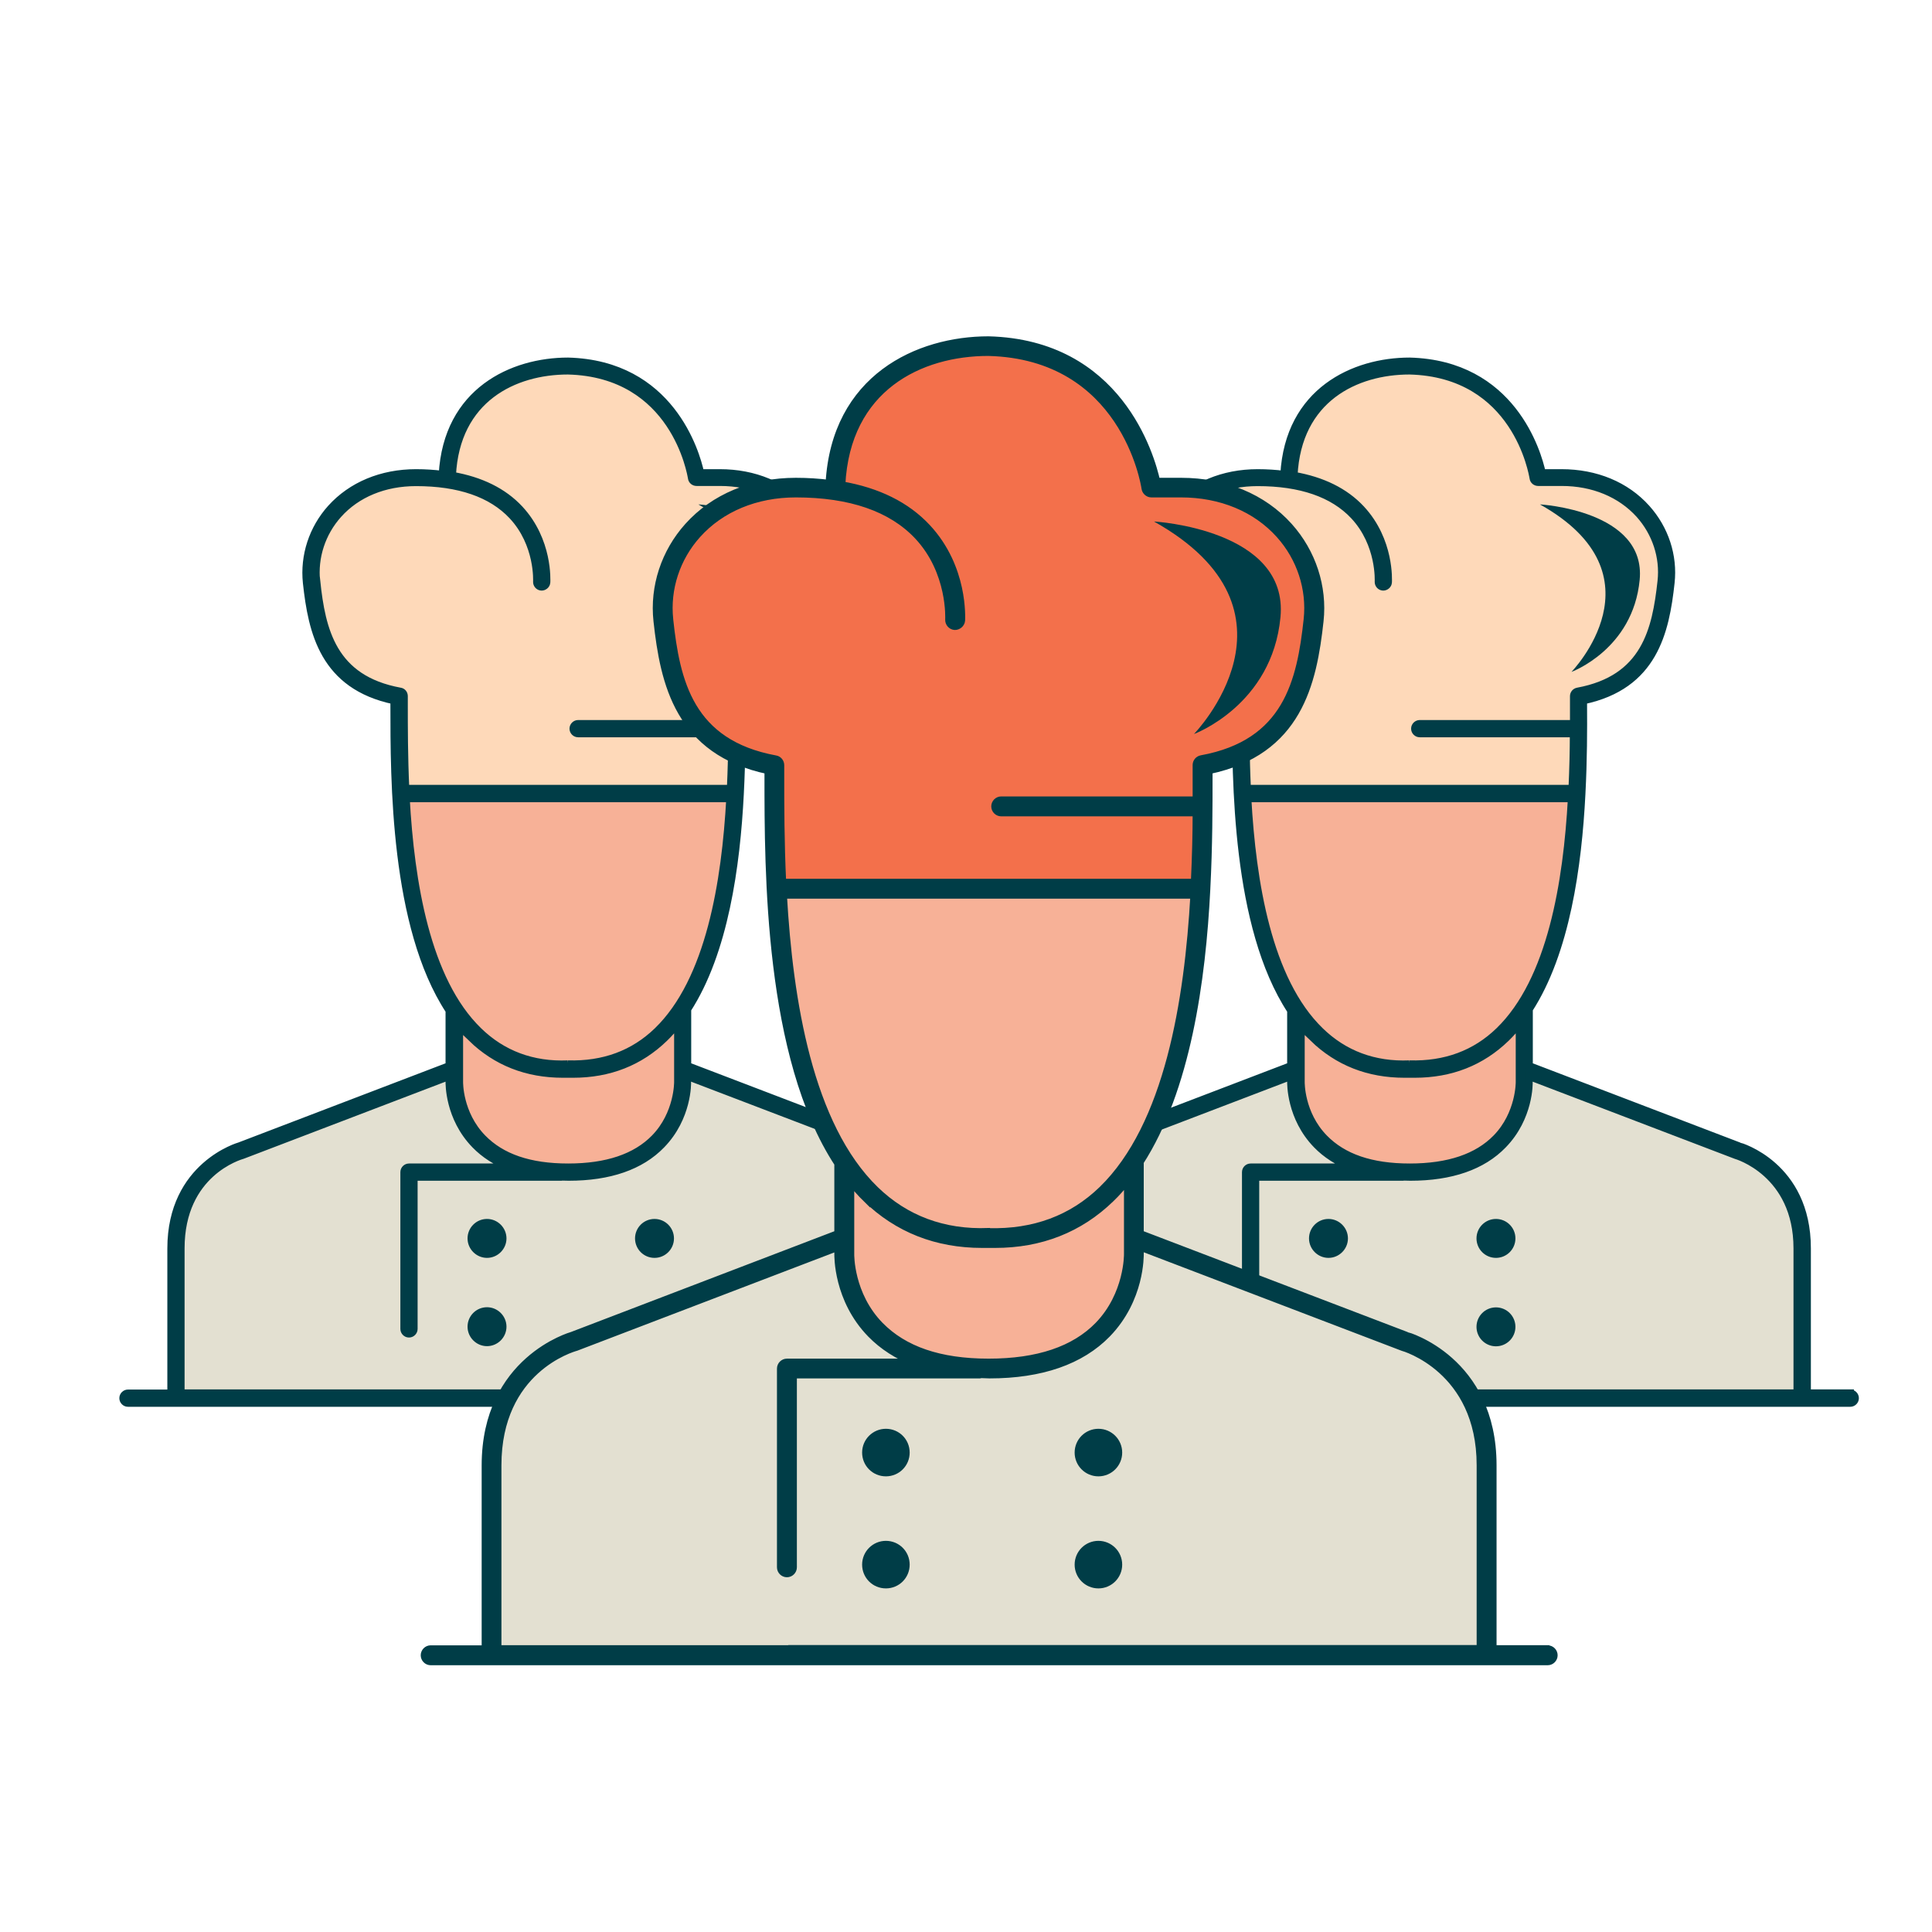
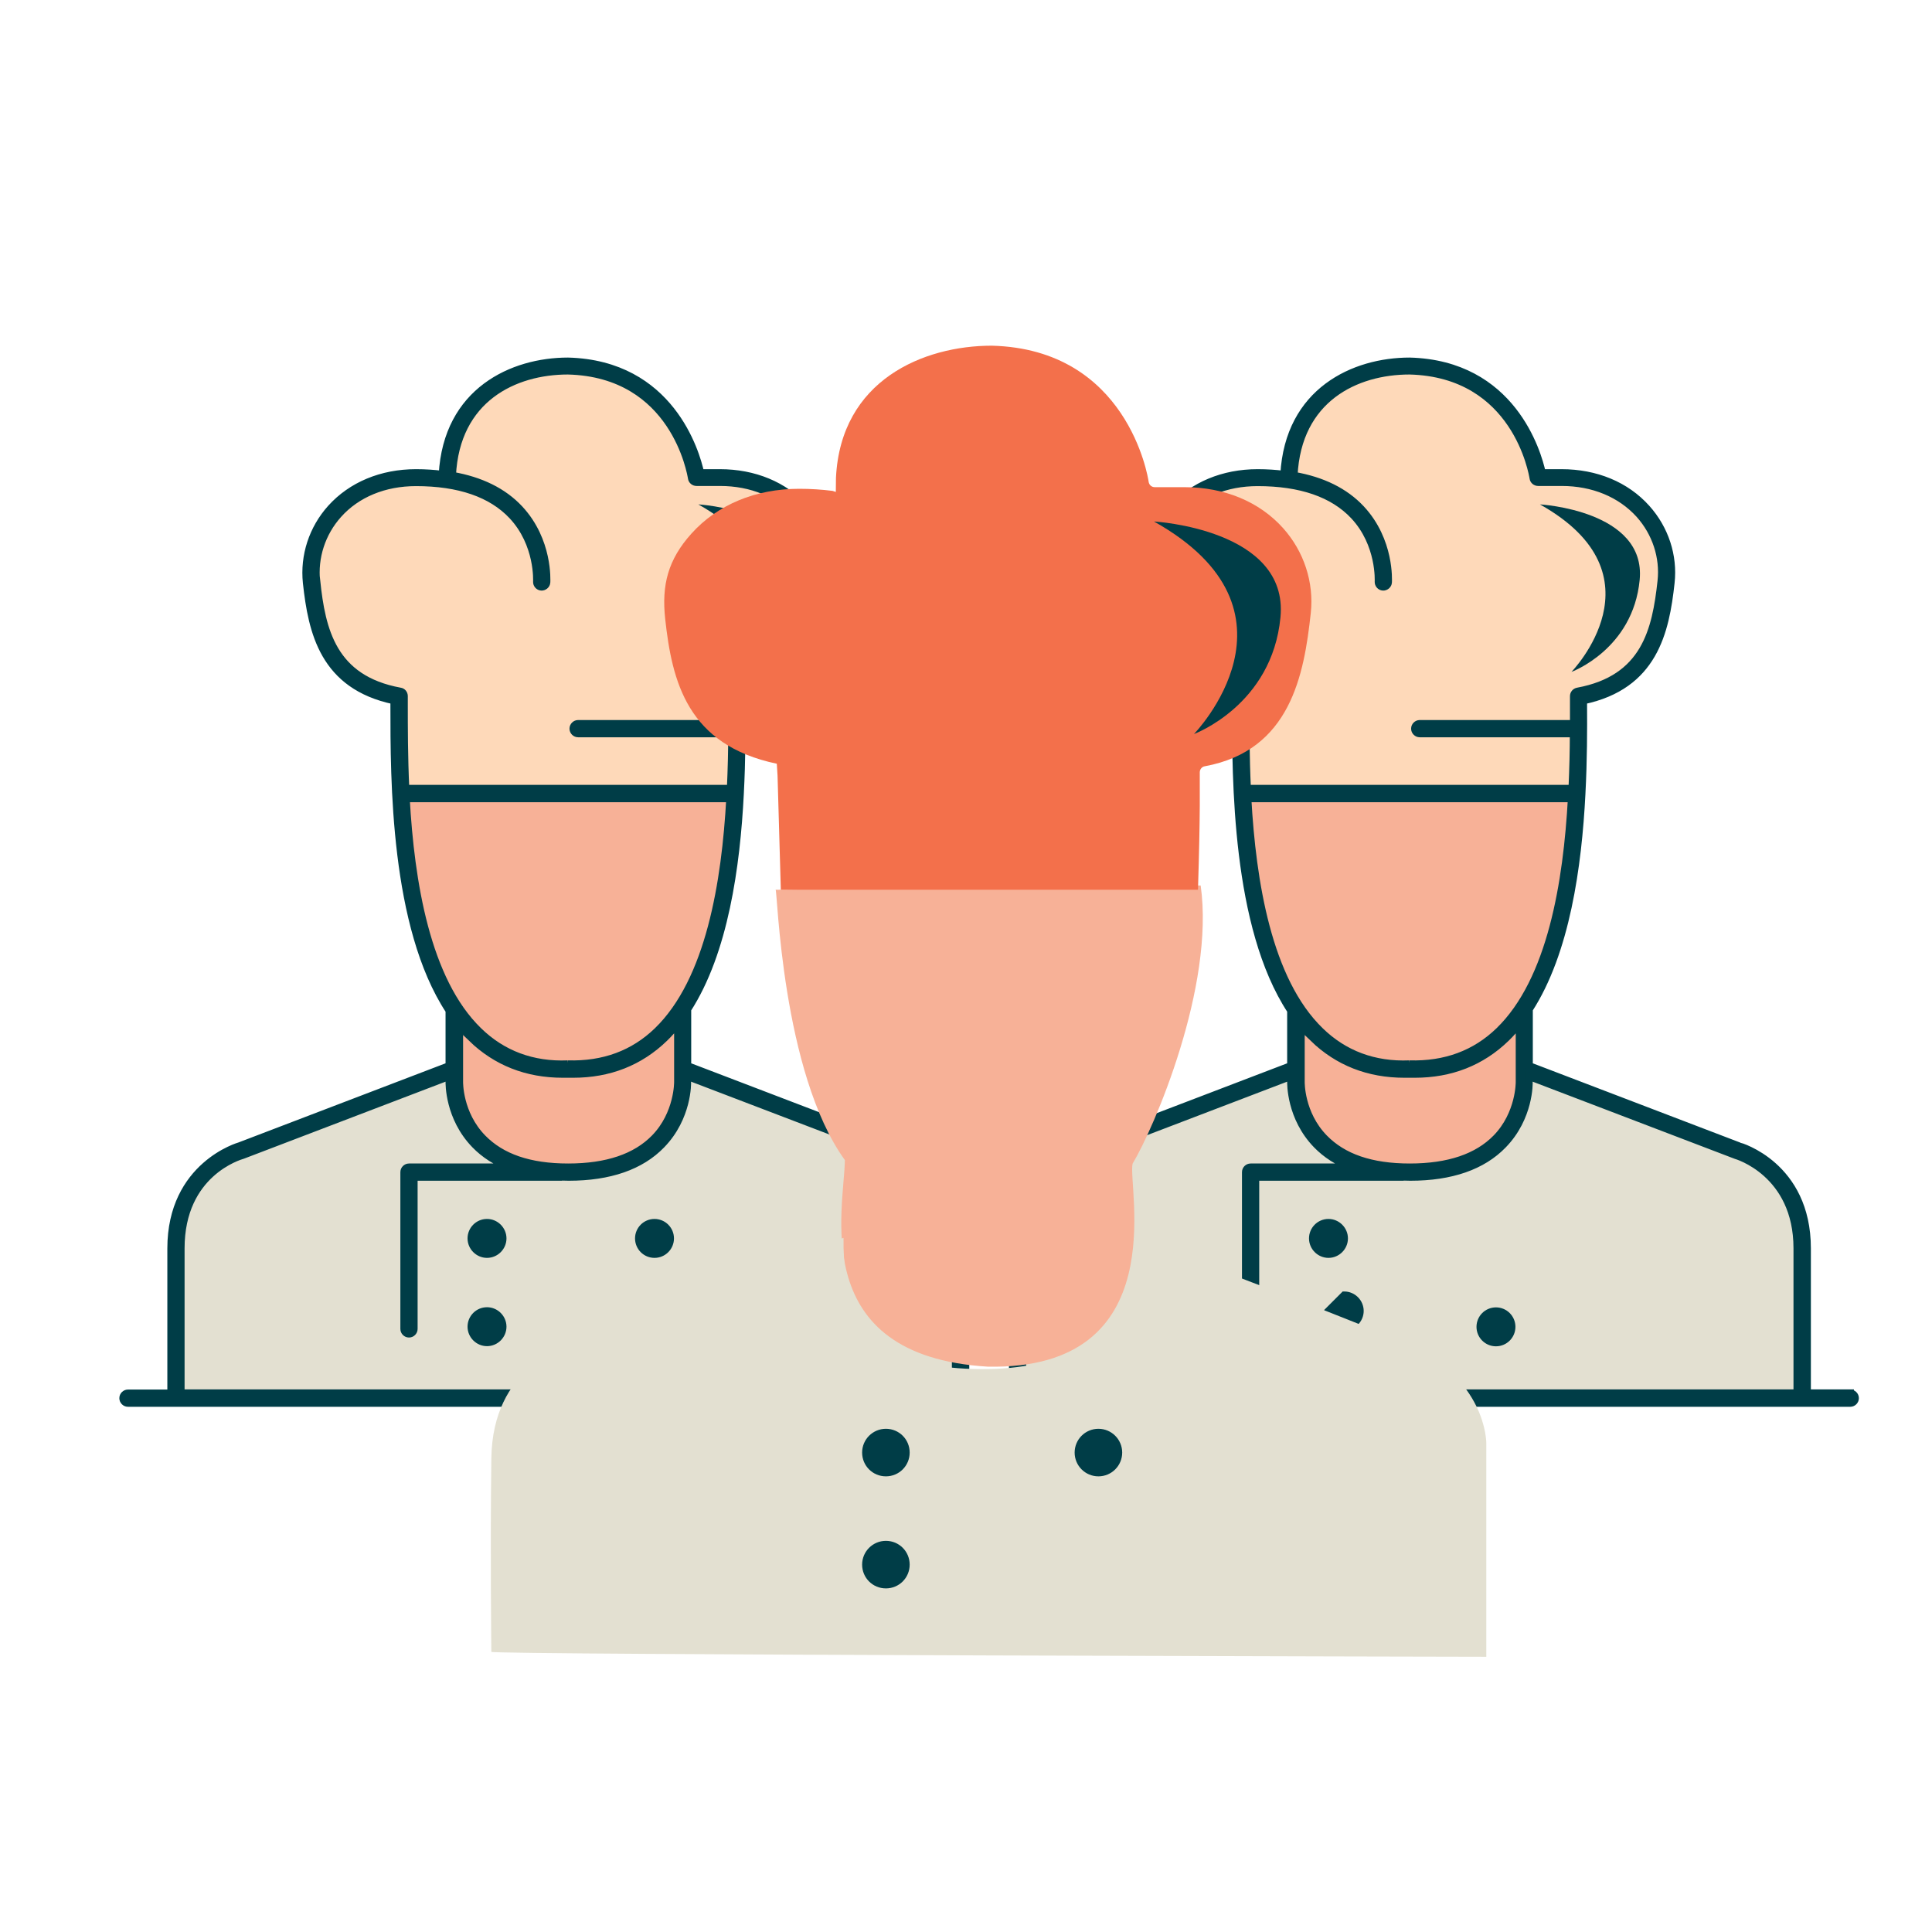
<svg xmlns="http://www.w3.org/2000/svg" id="Layer_2" data-name="Layer 2" viewBox="0 0 130 130">
  <defs>
    <style>
      .cls-1 {
        fill: #e3e0d1;
      }

      .cls-1, .cls-2, .cls-3, .cls-4, .cls-5 {
        stroke-width: 0px;
      }

      .cls-2 {
        fill: #f3704b;
      }

      .cls-3, .cls-6 {
        fill: #003d47;
      }

      .cls-6 {
        stroke: #003d47;
        stroke-miterlimit: 10;
        stroke-width: .5px;
      }

      .cls-4 {
        fill: #fed9b9;
      }

      .cls-5 {
        fill: #f7b197;
      }
    </style>
  </defs>
  <g>
    <path class="cls-5" d="m26.91,53.48c.1-.04.32,9.68,3.67,14.34-.03,2.57-2.02,10.39,7.59,10.96,9.93.19,7.39-9.61,7.68-10.77,1.14-1.9,4.37-9.41,3.61-14.76-3.83,0-22.55.23-22.55.23Z" />
    <path class="cls-1" d="m30.52,71.94s-14.73,5.67-14.76,5.76-3.86,1.05-3.93,5.95,0,10.09,0,10.25,52.79.26,52.79.26v-11.34s.03-3.48-4.4-5.35-14.31-5.54-14.31-5.54c0,0,.74,6.84-7.69,6.97-4.5.07-7.79-1.2-7.7-6.97Z" />
    <path class="cls-4" d="m49.97,53.09s0,0,0-.01c0,0,0,0,0,0m-19.85-20.7l-.17-.05c-.56-.07-1.15-.11-1.78-.11-2.31,0-4.34.85-5.72,2.38-1.24,1.38-1.58,2.72-1.39,4.53.36,3.32,1.18,6.68,5.92,7.68l.04.64.18,6.05h22.13c.06-2.07.09-3.32.09-4.44v-.66c0-.45,0-.87,0-1.27v.14c0-.16.11-.3.27-.32,4.54-.83,5.27-4.85,5.62-8.14.17-1.62-.36-3.26-1.47-4.5-1.25-1.4-3.11-2.16-5.23-2.16h-1.58c-.16,0-.3-.12-.33-.28-.04-.29-1.14-7.04-8.33-7.22-3.61,0-8.01,1.82-8.27,7.01" />
    <g>
      <path class="cls-6" d="m32.77,82.27c-.59,0-1.06.48-1.06,1.06s.48,1.06,1.06,1.06,1.06-.48,1.06-1.06-.48-1.06-1.06-1.06Z" />
      <path class="cls-6" d="m32.77,88.21c-.59,0-1.06.48-1.06,1.06s.48,1.06,1.06,1.06,1.06-.48,1.06-1.06-.48-1.06-1.06-1.06Z" />
      <circle class="cls-6" cx="44.04" cy="83.33" r="1.06" />
-       <circle class="cls-6" cx="44.04" cy="89.28" r="1.06" />
      <path class="cls-6" d="m67.87,93.74h-2.9v-9.74c0-5.6-4.57-6.88-4.58-6.88l-14.13-5.4v-3.72s0-.05-.01-.07c2.5-3.87,3.3-9.63,3.55-14.51,0,0,0,0,0-.01,0,0,0,0,0,0,.12-2.28.12-4.36.11-5.95v-.32c4.74-1,5.53-4.61,5.89-7.93.2-1.81-.4-3.63-1.64-5.01-1.38-1.54-3.41-2.38-5.72-2.38h-1.31c-.3-1.38-2.02-7.33-8.91-7.51-3.73,0-8.14,2-8.45,7.62-.56-.07-1.15-.11-1.78-.11-2.31,0-4.34.85-5.72,2.38-1.24,1.38-1.83,3.2-1.64,5.01.36,3.32,1.14,6.93,5.89,7.93v.32c0,5.02-.01,14.87,3.71,20.54,0,0,0,0,0,0v3.72l-14.1,5.39s-4.62,1.29-4.62,6.9v9.74h-2.9c-.18,0-.33.15-.33.33s.15.33.33.33h59.26c.18,0,.33-.15.33-.33s-.15-.33-.33-.33Zm-29.66-22.14s0,0,0,0c-2.38.1-4.41-.67-6.01-2.23-3.52-3.41-4.57-10.06-4.88-15.64h21.8c-.31,5.59-1.36,12.23-4.88,15.64-1.6,1.55-3.62,2.3-6.03,2.23Zm-16.92-32.48c-.17-1.62.36-3.26,1.47-4.5,1.25-1.4,3.11-2.16,5.23-2.16,2.9,0,5.08.75,6.48,2.24,1.79,1.91,1.65,4.41,1.65,4.44-.01.18.13.34.31.35.16.01.34-.12.35-.31,0-.11.16-2.8-1.82-4.93-1.09-1.17-2.62-1.92-4.53-2.25.25-5.19,4.18-7.05,7.78-7.05,7.19.18,8.28,6.94,8.33,7.22.02.16.16.28.33.28h1.58c2.12,0,3.97.77,5.23,2.16,1.11,1.24,1.65,2.88,1.47,4.5-.36,3.29-1.08,6.57-5.62,7.41-.16.03-.27.17-.27.32v.59c0,.39,0,.82,0,1.27h-10.36c-.18,0-.33.15-.33.33s.15.33.33.33h10.35c0,1.12-.03,2.37-.09,3.7h-21.87c-.1-2.15-.1-4.12-.1-5.63v-.59c0-.16-.11-.3-.27-.32-4.54-.83-5.27-4.12-5.62-7.41Zm10.44,30.73c1.66,1.61,3.72,2.42,6.14,2.42.11,0,.23,0,.35,0,.12,0,.23,0,.35,0,2.42,0,4.48-.81,6.14-2.42.32-.31.62-.65.9-1v3.95s.03,2.15-1.56,3.78c-1.27,1.3-3.21,1.96-5.82,1.96s-4.49-.66-5.76-1.96c-1.6-1.64-1.56-3.76-1.56-3.79v-3.88c.27.33.55.65.85.94Zm-3.67,23.89h-15.89v-9.74c0-5.08,3.96-6.21,4.16-6.27l13.9-5.31v.36c0,.1-.05,2.41,1.74,4.25.63.65,1.42,1.15,2.34,1.51h-6.79c-.18,0-.33.15-.33.33v10.55c0,.18.15.33.33.33s.33-.15.33-.33v-10.22h9.91s.05,0,.07-.01c.15,0,.29.01.44.01,2.74,0,4.85-.73,6.24-2.17,1.79-1.84,1.75-4.16,1.74-4.24v-.37l13.93,5.32s4.12,1.16,4.12,6.26v9.74H28.07Z" />
    </g>
    <path class="cls-3" d="m46.99,33.94s7.16.4,6.71,5.08-4.59,6.19-4.59,6.19c0,0,6.36-6.52-2.12-11.27Z" />
  </g>
  <g>
    <path class="cls-5" d="m83.54,53.48c.1-.04.32,9.68,3.67,14.34-.03,2.57-2.02,10.39,7.59,10.96,9.93.19,7.39-9.61,7.68-10.77,1.14-1.9,4.37-9.41,3.61-14.76-3.83,0-22.55.23-22.55.23Z" />
    <path class="cls-1" d="m87.14,71.94s-14.73,5.67-14.76,5.76-3.86,1.05-3.93,5.95,0,10.09,0,10.25,52.79.26,52.79.26v-11.34s.03-3.48-4.4-5.35-14.31-5.54-14.31-5.54c0,0,.74,6.84-7.69,6.97-4.5.07-7.79-1.2-7.7-6.97Z" />
    <path class="cls-4" d="m106.59,53.09s0,0,0-.01c0,0,0,0,0,0m-19.85-20.7l-.17-.05c-.56-.07-1.15-.11-1.78-.11-2.31,0-4.34.85-5.72,2.38-1.24,1.38-1.58,2.72-1.39,4.53.36,3.32,1.18,6.68,5.92,7.68l.04.64.18,6.05h22.13c.06-2.07.09-3.32.09-4.44v-.66c0-.45,0-.87,0-1.27v.14c0-.16.11-.3.27-.32,4.54-.83,5.27-4.85,5.62-8.14.17-1.62-.36-3.26-1.47-4.5-1.25-1.4-3.11-2.16-5.23-2.16h-1.58c-.16,0-.3-.12-.33-.28-.04-.29-1.14-7.04-8.33-7.22-3.61,0-8.01,1.82-8.27,7.01" />
    <g>
      <path class="cls-6" d="m89.39,82.27c-.59,0-1.06.48-1.06,1.06s.48,1.06,1.06,1.06,1.06-.48,1.06-1.06-.48-1.06-1.06-1.06Z" />
-       <path class="cls-6" d="m89.39,88.21c-.59,0-1.06.48-1.06,1.06s.48,1.06,1.06,1.06,1.06-.48,1.06-1.06-.48-1.06-1.06-1.06Z" />
-       <circle class="cls-6" cx="100.66" cy="83.33" r="1.06" />
+       <path class="cls-6" d="m89.39,88.21s.48,1.06,1.06,1.06,1.06-.48,1.06-1.06-.48-1.06-1.06-1.06Z" />
      <circle class="cls-6" cx="100.66" cy="89.28" r="1.06" />
      <path class="cls-6" d="m124.5,93.74h-2.9v-9.74c0-5.6-4.57-6.88-4.58-6.88l-14.13-5.4v-3.72s0-.05-.01-.07c2.5-3.87,3.3-9.63,3.55-14.51,0,0,0,0,0-.01,0,0,0,0,0,0,.12-2.28.12-4.36.11-5.95v-.32c4.74-1,5.53-4.61,5.89-7.93.2-1.81-.4-3.63-1.64-5.01-1.38-1.54-3.41-2.38-5.72-2.38h-1.31c-.3-1.38-2.02-7.33-8.91-7.51-3.73,0-8.14,2-8.45,7.62-.56-.07-1.15-.11-1.78-.11-2.31,0-4.34.85-5.72,2.38-1.24,1.38-1.83,3.2-1.64,5.01.36,3.32,1.14,6.93,5.89,7.93v.32c0,5.02-.01,14.87,3.71,20.54,0,0,0,0,0,0v3.72l-14.1,5.39s-4.62,1.29-4.62,6.9v9.74h-2.9c-.18,0-.33.15-.33.33s.15.33.33.33h59.26c.18,0,.33-.15.33-.33s-.15-.33-.33-.33Zm-29.66-22.14s0,0,0,0c-2.38.1-4.41-.67-6.01-2.23-3.52-3.41-4.57-10.06-4.88-15.64h21.8c-.31,5.59-1.36,12.23-4.88,15.64-1.6,1.55-3.62,2.3-6.03,2.23Zm-16.92-32.48c-.17-1.62.36-3.26,1.47-4.5,1.25-1.4,3.11-2.16,5.23-2.16,2.9,0,5.08.75,6.48,2.24,1.79,1.91,1.65,4.41,1.65,4.44-.01.18.13.34.31.35.16.01.34-.12.35-.31,0-.11.16-2.8-1.82-4.93-1.09-1.17-2.62-1.92-4.53-2.25.25-5.19,4.18-7.05,7.78-7.05,7.19.18,8.28,6.94,8.33,7.22.02.16.16.28.33.28h1.58c2.12,0,3.97.77,5.23,2.16,1.11,1.24,1.65,2.88,1.47,4.5-.36,3.29-1.08,6.57-5.62,7.41-.16.03-.27.17-.27.32v.59c0,.39,0,.82,0,1.27h-10.36c-.18,0-.33.15-.33.33s.15.33.33.33h10.35c0,1.12-.03,2.37-.09,3.7h-21.87c-.1-2.15-.1-4.12-.1-5.63v-.59c0-.16-.11-.3-.27-.32-4.54-.83-5.27-4.12-5.62-7.41Zm10.44,30.73c1.66,1.61,3.72,2.42,6.14,2.42.11,0,.23,0,.35,0,.12,0,.23,0,.35,0,2.42,0,4.48-.81,6.14-2.42.32-.31.62-.65.9-1v3.95s.03,2.15-1.56,3.78c-1.27,1.3-3.21,1.96-5.82,1.96s-4.49-.66-5.76-1.96c-1.6-1.64-1.56-3.76-1.56-3.79v-3.88c.27.33.55.65.85.94Zm-3.67,23.89h-15.89v-9.74c0-5.08,3.96-6.21,4.16-6.27l13.9-5.31v.36c0,.1-.05,2.41,1.74,4.25.63.65,1.42,1.15,2.34,1.51h-6.79c-.18,0-.33.15-.33.33v10.55c0,.18.15.33.33.33s.33-.15.33-.33v-10.22h9.91s.05,0,.07-.01c.15,0,.29.01.44.01,2.74,0,4.85-.73,6.24-2.17,1.79-1.84,1.75-4.16,1.74-4.24v-.37l13.93,5.32s4.12,1.16,4.12,6.26v9.74h-36.25Z" />
    </g>
    <path class="cls-3" d="m103.62,33.94s7.16.4,6.71,5.08-4.59,6.19-4.59,6.19c0,0,6.36-6.52-2.12-11.27Z" />
  </g>
  <path class="cls-5" d="m52.19,59.88c.12-.05.4,12.28,4.66,18.18-.04,3.25-2.56,13.17,9.62,13.9,12.59.24,9.38-12.19,9.74-13.66,1.45-2.41,5.54-11.93,4.58-18.72-4.86,0-28.6.29-28.6.29Z" />
  <path class="cls-1" d="m56.76,83.29s-18.68,7.19-18.72,7.31-4.9,1.33-4.98,7.55c-.08,6.23,0,12.8,0,13s66.95.33,66.95.33v-14.38s.04-4.42-5.58-6.79c-5.62-2.37-18.15-7.03-18.15-7.03,0,0,.93,8.68-9.76,8.84-5.71.08-9.88-1.53-9.76-8.84Z" />
  <path class="cls-2" d="m81.42,59.38s0,0,0-.02c0,0,0,0,0,0m-25.18-26.26l-.22-.07c-.72-.09-1.46-.14-2.25-.14-2.93,0-5.5,1.07-7.25,3.02-1.57,1.75-2.01,3.45-1.76,5.74.46,4.21,1.49,8.48,7.51,9.74l.05.81.22,7.67h28.07c.08-2.62.11-4.21.12-5.63v-.84c0-.57,0-1.11,0-1.61v.18c0-.2.14-.38.34-.41,5.76-1.06,6.68-6.15,7.13-10.32.22-2.06-.46-4.14-1.87-5.71-1.59-1.77-3.94-2.75-6.63-2.75h-2c-.21,0-.38-.15-.41-.36-.05-.36-1.44-8.93-10.56-9.16-4.57,0-10.16,2.3-10.48,8.89" />
  <g>
    <path class="cls-6" d="m59.61,96.39c-.74,0-1.35.6-1.35,1.35s.6,1.35,1.35,1.35,1.35-.6,1.35-1.35-.6-1.35-1.35-1.35Z" />
    <path class="cls-6" d="m59.61,103.93c-.74,0-1.35.6-1.35,1.35s.6,1.35,1.35,1.35,1.35-.6,1.35-1.35-.6-1.35-1.35-1.35Z" />
    <circle class="cls-6" cx="73.91" cy="97.74" r="1.35" />
-     <circle class="cls-6" cx="73.91" cy="105.28" r="1.35" />
-     <path class="cls-6" d="m104.13,110.95h-3.68v-12.35c0-7.11-5.8-8.73-5.81-8.73l-17.93-6.85v-4.72s-.01-.06-.02-.09c3.17-4.91,4.19-12.22,4.5-18.4,0,0,0,0,0-.02,0,0,0,0,0,0,.15-2.89.15-5.53.15-7.55v-.4c6.02-1.27,7.01-5.85,7.47-10.06.25-2.29-.51-4.61-2.08-6.36-1.75-1.95-4.33-3.02-7.25-3.02h-1.66c-.39-1.75-2.56-9.3-11.31-9.52-4.73,0-10.32,2.54-10.71,9.66-.72-.09-1.46-.14-2.25-.14-2.93,0-5.5,1.07-7.25,3.02-1.57,1.75-2.33,4.06-2.08,6.36.46,4.21,1.45,8.79,7.47,10.06v.4c0,6.37-.01,18.86,4.7,26.05,0,0,0,0,0,.01v4.72l-17.88,6.84c-.06.02-5.85,1.64-5.85,8.75v12.35h-3.68c-.23,0-.42.19-.42.42s.19.42.42.42h75.16c.23,0,.42-.19.42-.42s-.19-.42-.42-.42Zm-37.62-28.07s0,0,0,0c-3.02.12-5.59-.85-7.62-2.82-4.46-4.33-5.79-12.76-6.19-19.84h27.65c-.4,7.09-1.73,15.52-6.19,19.84-2.03,1.96-4.58,2.91-7.64,2.83Zm-21.46-41.2c-.22-2.06.46-4.14,1.87-5.71,1.59-1.77,3.94-2.75,6.63-2.75,3.68,0,6.44.96,8.21,2.84,2.27,2.42,2.09,5.6,2.09,5.63-.01.23.16.43.39.45.21.01.43-.16.45-.39,0-.14.21-3.55-2.31-6.25-1.39-1.49-3.32-2.44-5.75-2.86.32-6.58,5.3-8.94,9.87-8.94,9.12.23,10.51,8.8,10.56,9.16.03.2.21.36.41.36h2c2.69,0,5.04.98,6.63,2.75,1.41,1.57,2.09,3.65,1.87,5.71-.45,4.17-1.37,8.34-7.13,9.39-.2.04-.34.21-.34.41v.75c0,.5,0,1.04,0,1.61h-13.13c-.23,0-.42.19-.42.42s.19.42.42.42h13.13c0,1.42-.04,3.01-.12,4.7h-27.73c-.13-2.73-.13-5.22-.13-7.14v-.75c0-.2-.14-.38-.34-.41-5.76-1.06-6.68-5.22-7.13-9.39Zm13.25,38.97c2.1,2.04,4.72,3.07,7.78,3.07.15,0,.29,0,.44,0,.15,0,.29,0,.44,0,3.06,0,5.68-1.03,7.78-3.07.41-.39.78-.82,1.14-1.27v5.01s.04,2.72-1.98,4.8c-1.61,1.65-4.07,2.48-7.38,2.48s-5.7-.84-7.31-2.48c-2.03-2.08-1.98-4.77-1.98-4.81v-4.92c.34.42.69.83,1.07,1.2Zm-4.65,30.3h-20.16v-12.35c0-6.45,5.02-7.88,5.27-7.95l17.63-6.74v.46c0,.12-.06,3.06,2.21,5.39.8.82,1.8,1.46,2.96,1.91h-8.61c-.23,0-.42.19-.42.42v13.37c0,.23.19.42.42.42s.42-.19.42-.42v-12.96h12.56s.06-.01.09-.02c.19,0,.37.02.56.02,3.48,0,6.15-.93,7.92-2.75,2.27-2.34,2.21-5.27,2.21-5.38v-.47l17.67,6.75c.05.01,5.23,1.47,5.23,7.94v12.35h-45.97Z" />
  </g>
  <path class="cls-3" d="m77.65,35.09s9.08.51,8.51,6.44c-.56,5.93-5.82,7.86-5.82,7.86,0,0,8.07-8.27-2.69-14.3Z" />
</svg>